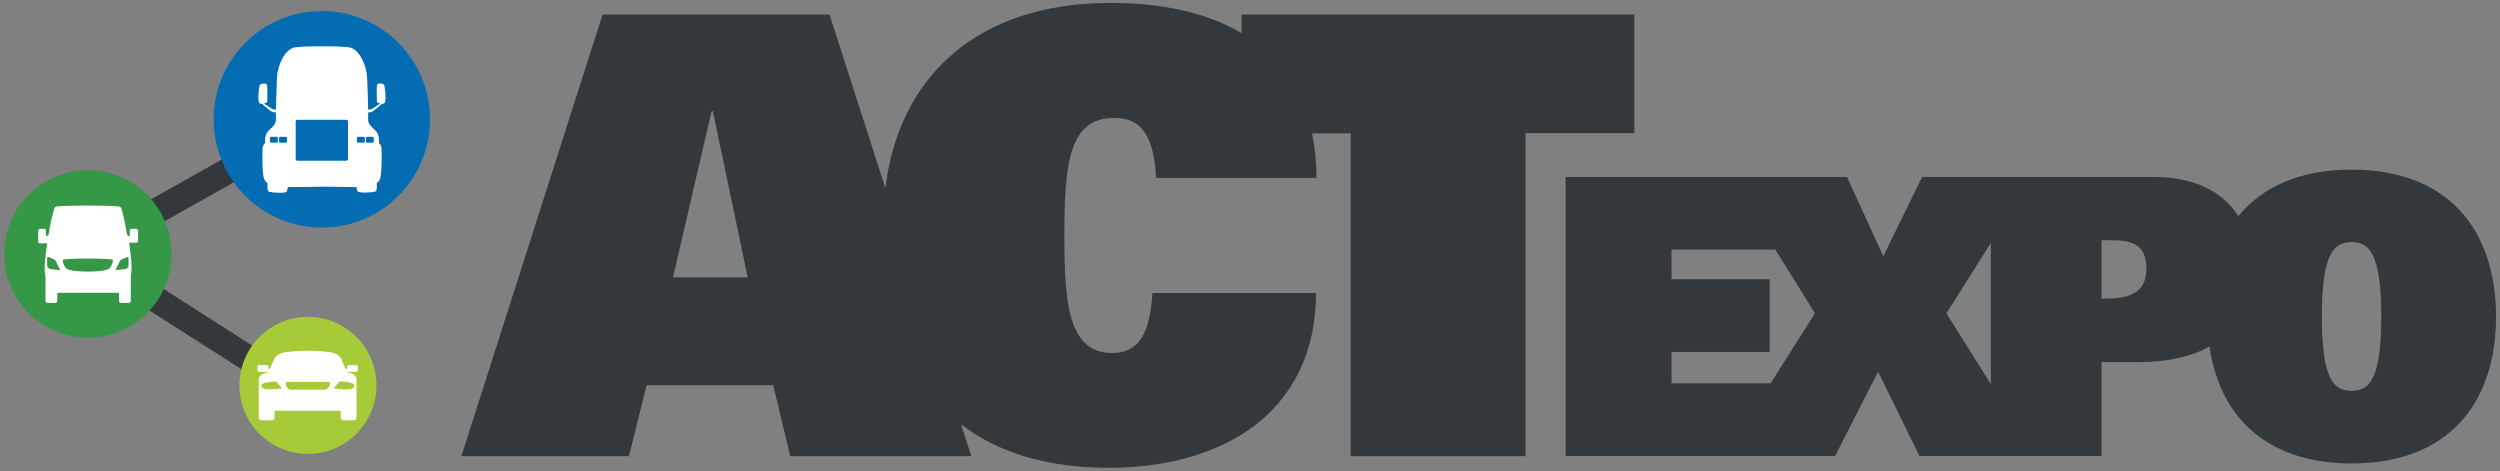
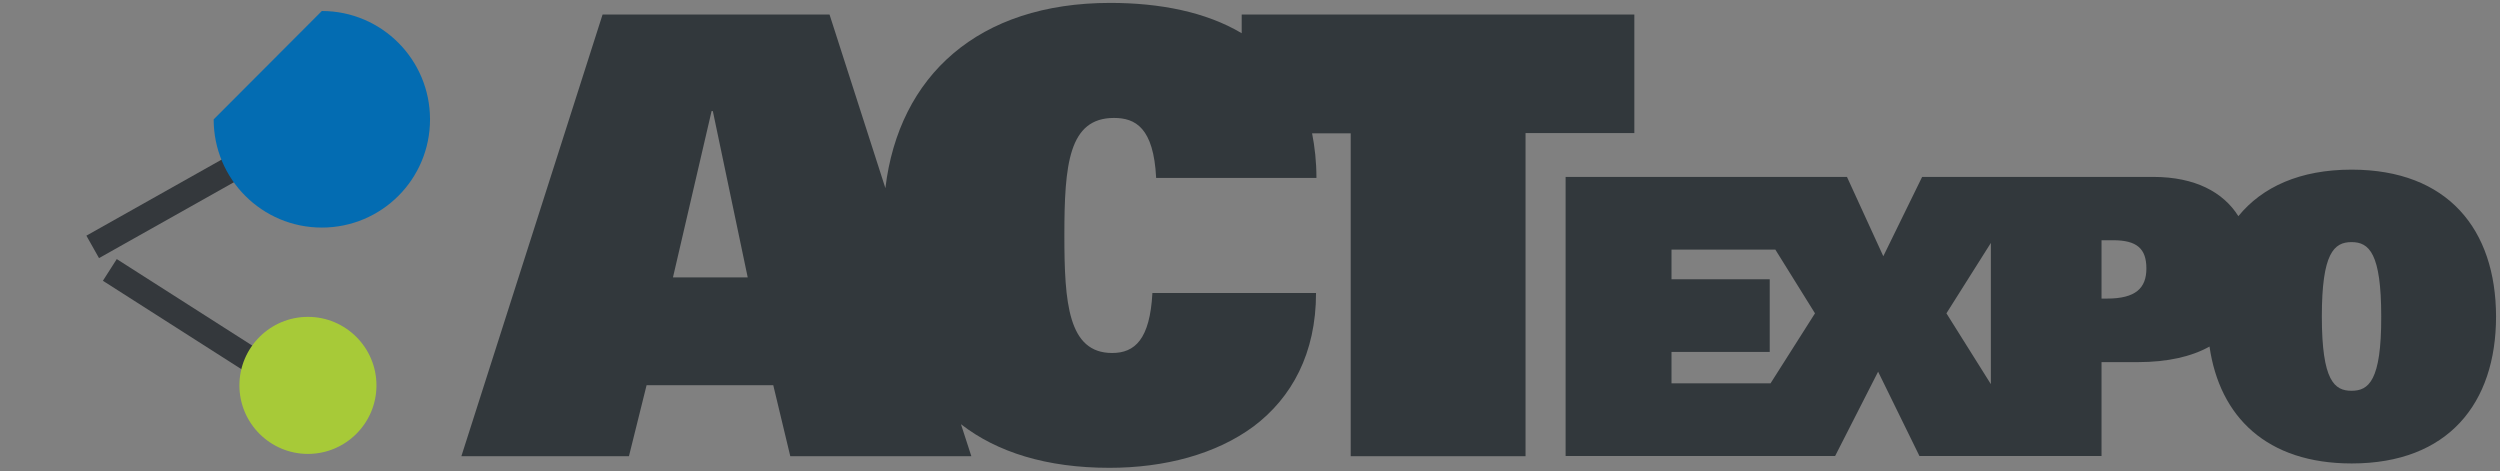
<svg xmlns="http://www.w3.org/2000/svg" id="Layer_1" viewBox="0 0 1204 227">
  <rect x="0" y="0" width="1204" height="227" fill="#808080" stroke="none" />
  <style>.st0{display:none;fill:#4f5559}.st1{fill:#34383c;stroke:#34383c;stroke-width:6;stroke-miterlimit:10}.st2{fill:#349846}.st3{fill:#a7ca38}.st4{fill:#036cb2}.st5{fill:#fff}.st6{fill:#32383c}</style>
-   <path class="st0" d="M144.8 62.6l-97.5 54.8" />
  <path transform="rotate(-29.355 96.04 90.048)" class="st1" d="M40.1 86.8h111.8v6.4H40.1z" />
-   <path class="st0" d="M134.7 182.3l-79.3-50.6" />
  <path transform="rotate(-57.446 95.069 156.955)" class="st1" d="M91.9 109.9h6.4V204h-6.4z" />
-   <path class="st2" d="M2 122.3c0 22.3 18 40.3 40.3 40.3 22.3 0 40.3-18 40.3-40.3 0-22.3-18-40.3-40.3-40.3C20 82 2 100.1 2 122.3" />
  <path class="st3" d="M115.3 185.6c0 18.2 14.8 33 33 33s33-14.8 33-33-14.8-33-33-33-33 14.8-33 33" />
-   <path class="st4" d="M102.9 57.5c0 28.8 23.3 52.1 52.1 52.1s52.1-23.3 52.1-52.1S183.8 5.3 155 5.3s-52.1 23.4-52.1 52.2" />
-   <path class="st5" d="M171.5 175.8H168c-.5 0-.9.4-.9.9v.8l-.6.3c-.4-.9-1.6-3.6-2.1-4.8-.6-1.5-2.6-3.2-6.4-3.5 0 0-5.1-.6-9.8-.6s-9.7.6-9.8.6c-3.7.3-5.8 2-6.4 3.5-.5 1.2-1.7 3.9-2.1 4.8l-.6-.3v-.8c0-.5-.4-.9-.9-.9h-3.5c-.5 0-.9.4-.9.9v1.5c0 .5.4.9.9.9h4l.5.2c-2.9.3-4.8 1.7-4.8 3.5v18.4c0 .6.5 1.2 1.2 1.2h5.2c.6 0 1.2-.5 1.2-1.2v-3.4h31.9v3.4c0 .6.5 1.2 1.2 1.2h5.2c.6 0 1.2-.5 1.2-1.2v-18.4c0-1.8-1.9-3.2-4.8-3.5l.5-.2h4c.5 0 .9-.4.9-.9v-1.5c.1-.5-.3-.9-.8-.9zm-41.3 11.7c-3.9 0-4.3-.8-4.3-1.9 0-1.2 4.2-1.9 7.1-1.9l2.9 3.4c.1 0-3.1.4-5.7.4zm26.2.2h-16.3c-1.5 0-2.6-2.1-2.6-3 0-.5.4-.8 1-.8H158c.6 0 1 .3 1 .8 0 .9-1.1 3-2.6 3zm14.3-2.1c0 1.1-.4 1.9-4.3 1.9-2.7 0-5.8-.4-5.8-.4l2.9-3.4c3-.1 7.2.7 7.2 1.9zM65.4 110.2h-2.1c-.4 0-.8.3-.8.8v2.8c-.4-.1-1.1-.3-1.3-.8-.2-.6-.9-6.2-2.6-12.1-.3-1.2-.9-1.4-1.5-1.5 0 0-3.9-.4-14.8-.4-11 0-14.8.4-14.8.4-.6.1-1.2.3-1.5 1.5-1.7 5.8-2.5 11.5-2.6 12.1-.1.4-.9.7-1.3.8V111c0-.4-.3-.8-.8-.8h-2.1c-.4 0-.8.3-.8.8v5.4c0 .4.3.8.8.8h3.5s-1.2 8.4-1.2 12.3c0 .9.1 2.1.4 3.5v11.9c0 .6.4 1 1 1h3.7c.5 0 1-.5 1-1V141h29.7v3.9c0 .6.4 1 1 1H62c.5 0 1-.5 1-1v-12.2c.2-1.4.4-2.6.4-3.5 0-3.9-1.2-12.3-1.2-12.3h3.5c.4 0 .8-.3.8-.8v-5.4c-.4-.2-.7-.5-1.1-.5zm-41.1 19.4c-.8-.1-1.6-1-1.6-1.6v-3.8c0-.4.3-.5.8-.4.5.1 1.3.5 2 .9.7.3 1.2.5 1.5 1.3.4.8 2 4.1 2 4.1s-3.8-.4-4.7-.5zm29.9-3.1c-.3.9-.6 1.6-1.2 2.4 0 0-.3 1.9-10.7 1.9s-10.7-1.9-10.7-1.9c-.6-.8-.9-1.5-1.2-2.4-.3-.9-.3-1.5.6-1.6 0 0 5.2-.4 11.3-.4 6.1 0 11.3.4 11.3.4.9.1.9.6.6 1.6zm7.7-2.3v3.8c0 .7-.8 1.5-1.6 1.6-.9.1-4.7.5-4.7.5s1.6-3.3 2-4.1c.4-.8.8-1 1.5-1.3.7-.3 1.5-.7 2-.9.5-.1.8 0 .8.4zm62.7-75.3c.2 1 .8 1.2 1.6 1.1 1 .9 4.2 3.8 5.2 4 .6.1 1.1.1 1.5.1v3.6c0 2.2-1.7 3.4-3.7 5.4-2 2-1.5 5.9-1.5 5.9s-1 .5-1.2 2c-.2 1.5-.3 11 .5 14.6.3 1.2 1 2 1.9 2.7-.1 1-.4 3.8.8 4.1 2.2.5 6.2.6 7.9.2.6-.1.9-1.4 1-2.5 5.2 0 15.8-.1 16.5-.2.7 0 11.4.1 16.6.2.1 1.1.4 2.3 1 2.4 1.7.4 5.7.3 7.9-.2 1.2-.3.9-3.2.8-4.1.9-.6 1.6-1.5 1.8-2.6.8-3.7.7-13.2.5-14.6-.2-1.5-1.2-2-1.2-2s.5-3.9-1.5-5.9c-2-2-3.7-3.2-3.7-5.4v-3.6c.4 0 .9 0 1.4-.1 1-.2 4.2-3.1 5.2-4 .7.1 1.4-.2 1.6-1.1.5-2.5-.2-7.8-.6-8.2-.4-.4-3-1-3.3.2-.3 1.1-.1 8.2-.1 8.2s.7.5 1.5.8c-.9.6-2.6 1.8-3.4 2.3-.7.5-1.6.6-2.3.6-.1-4.9-.3-11.9-.5-15.6-.3-5.6-3.7-13.7-8.7-14.4-4.8-.6-12.5-.5-13-.5s-8.2-.1-13 .5c-5 .7-8.4 8.8-8.7 14.4-.2 3.8-.4 10.8-.5 15.6-.6 0-1.6-.1-2.3-.6-.9-.6-2.5-1.7-3.4-2.3.8-.3 1.5-.8 1.5-.8s.2-7.1-.1-8.2c-.3-1.1-2.9-.6-3.3-.2-.5.4-1.2 5.7-.7 8.2zm51.6 17.4c0-.2.2-.4.4-.4h3c.2 0 .4.2.4.4v2c0 .2-.2.4-.4.4h-3c-.2 0-.4-.2-.4-.4v-2zm-4.3 0c0-.2.2-.4.4-.4h3c.2 0 .4.2.4.4v2c0 .2-.2.4-.4.4h-3c-.2 0-.4-.2-.4-.4v-2zm-29.5-7.8c0-.4.4-.8.8-.8h23.6c.4 0 .8.4.8.8v18.1c0 .4-.4.8-.8.8h-23.6c-.4 0-.8-.4-.8-.8V58.5zm-8 7.8c0-.2.2-.4.4-.4h3c.2 0 .4.2.4.4v2c0 .2-.2.4-.4.4h-3c-.2 0-.4-.2-.4-.4v-2zm-1-.4c.2 0 .4.2.4.4v2c0 .2-.2.4-.4.4h-3c-.2 0-.4-.2-.4-.4v-2c0-.2.2-.4.4-.4h3z" />
+   <path class="st4" d="M102.9 57.5c0 28.8 23.3 52.1 52.1 52.1s52.1-23.3 52.1-52.1S183.8 5.3 155 5.3" />
  <path class="st6" d="M598 7v9C580.7 5.7 558.5 1.4 534.7 1.4c-63.6 0-101.8 35.1-108.3 89.2L399.5 7H290.2l-68 212.7h80.7l8.5-34.2h61l8.2 34.2h87.2l-5-15.4c17.4 13.5 41.2 21 71.5 21 26.5 0 51.3-6.5 69.5-20 18.3-13.8 30-35.1 30-64.2H555c-1.2 22.4-8.5 28.9-19.4 28.9-21.2 0-23-24.2-23-56.6 0-34.2 2.1-56.6 23.9-56.6 10.3 0 19.1 4.7 20.3 28.9H634c0-7.8-.8-14.9-2.1-21.5h18.6v155.5h84.2V64.1h52.4V7H598zM324.1 133.6l18.6-80.1h.6l16.8 80.1h-36z" />
  <path class="st6" d="M1132.5 81.7c-24.8 0-43 8.3-54.5 22.4-7.3-11.6-20.9-18.9-41-18.9H925.7L907 123.4l-17.5-38.2H754v134.4h129.8l20.7-40.6 19.9 40.6h87.7v-45.2h17.5c14.4 0 25.9-2.7 34.5-7.5 4.9 33.9 27.6 56.3 68.5 56.3 46.4 0 69.5-28.9 69.5-70.8-.1-41.9-23.2-70.7-69.6-70.7zM852.7 184.6H805v-15.1h47.3v-35H805v-14.3h50l19.1 30.7-21.4 33.7zm84.7-33.7l21.4-33.9v68l-21.4-34.1zm77.3-7.1h-2.6v-28.1h5.6c11.5 0 16 4.1 16 13.6s-5.2 14.5-19 14.5zm117.8 44.4c-8.2 0-14.3-4.7-14.3-35.8 0-30.4 5.8-35.8 14.3-35.8s14.3 5.4 14.3 35.8c.1 31.1-6.1 35.8-14.3 35.8z" />
</svg>